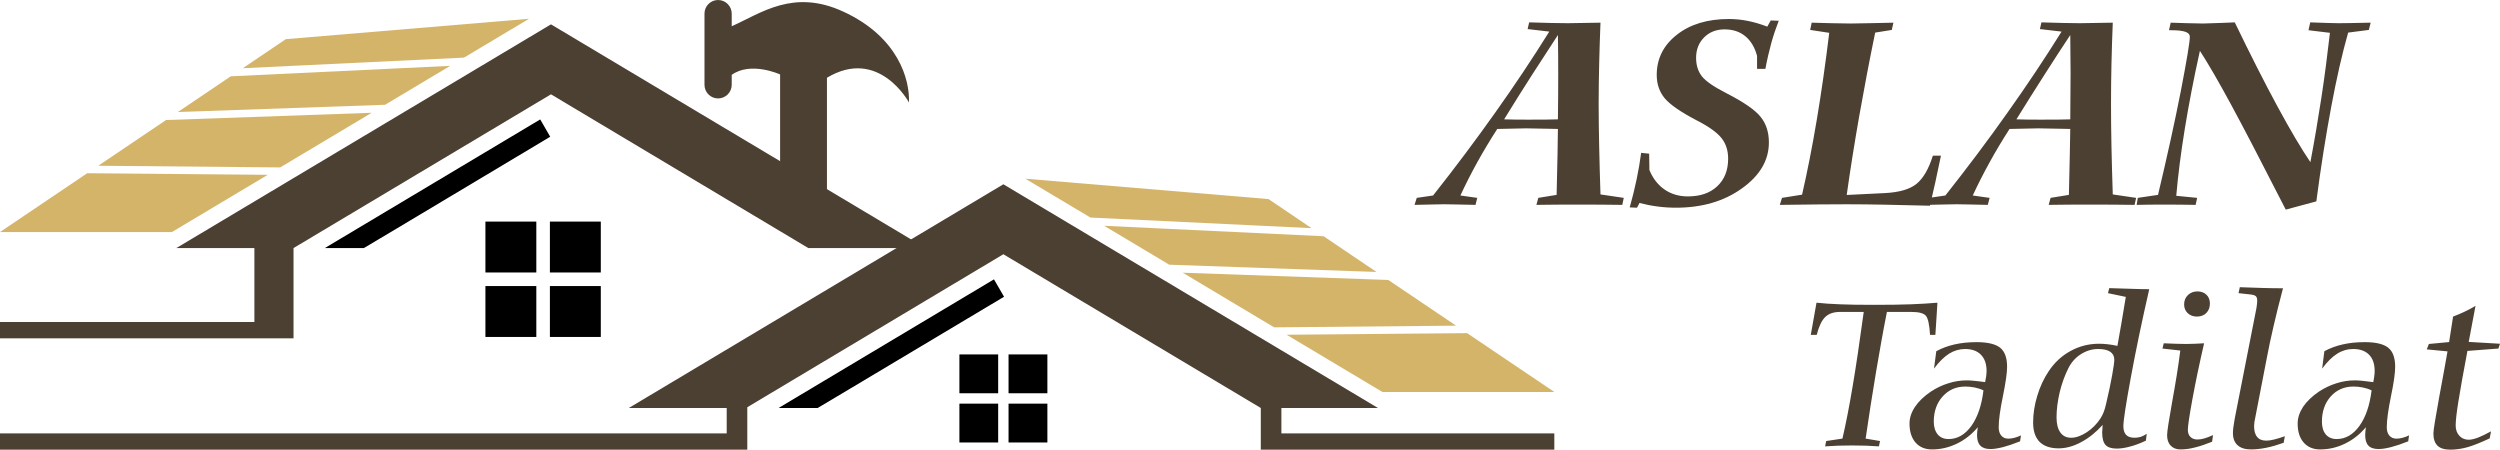
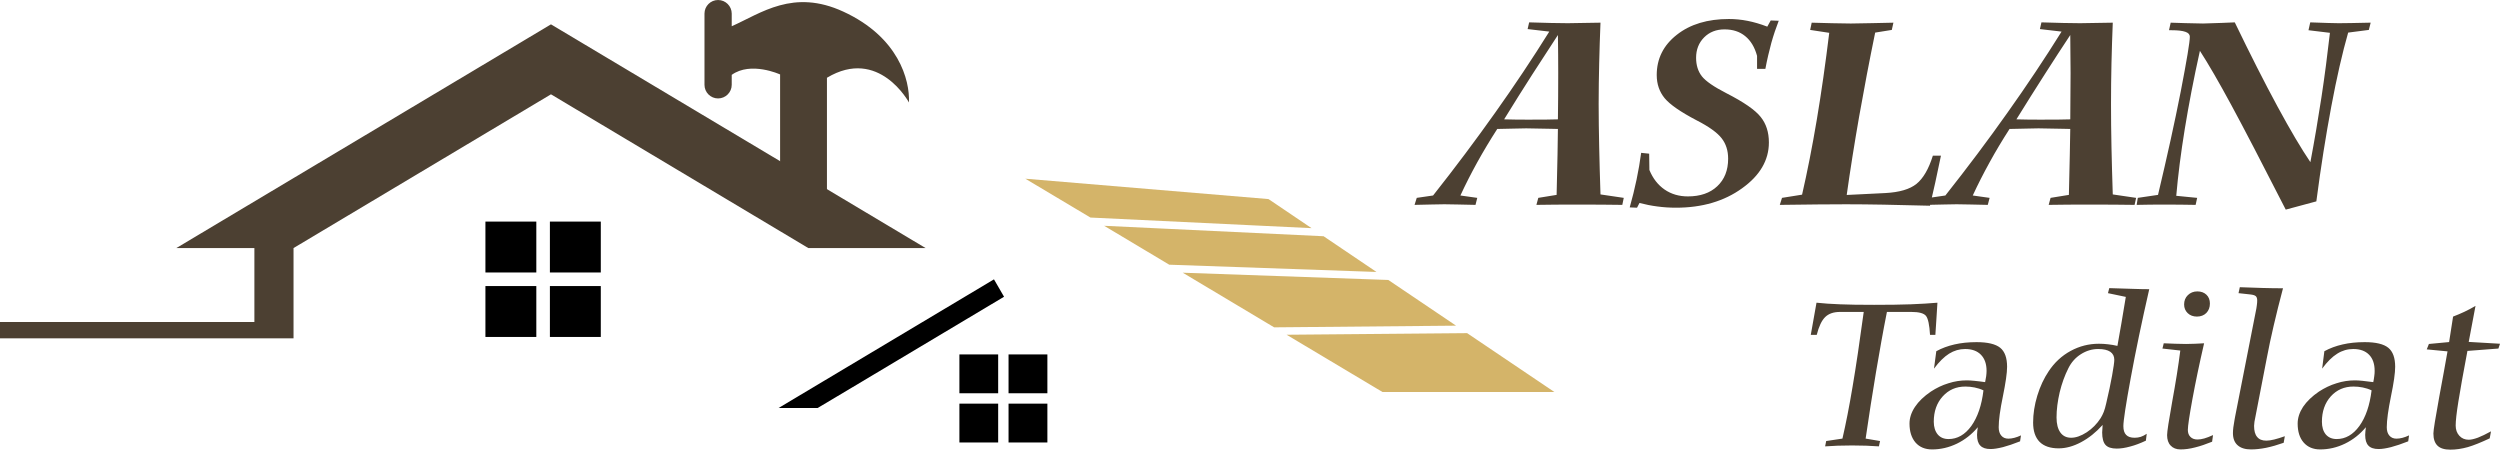
<svg xmlns="http://www.w3.org/2000/svg" xml:space="preserve" width="327.653mm" height="58.933mm" version="1.1" style="shape-rendering:geometricPrecision; text-rendering:geometricPrecision; image-rendering:optimizeQuality; fill-rule:evenodd; clip-rule:evenodd" viewBox="0 0 32765 5893">
  <defs>
    <style type="text/css">
   
    .fil1 {fill:none}
    .fil0 {fill:black}
    .fil3 {fill:#4C4032}
    .fil2 {fill:#D4B469}
    .fil4 {fill:#4C4032;fill-rule:nonzero}
   
  </style>
  </defs>
  <g id="Layer_x0020_1">
    <g id="_2402359995104">
      <g>
-         <polygon class="fil0" points="7211,1792 5209,2989 4769,3251 4257,3251 7080,1565 " />
-         <polygon class="fil1" points="7789,2792 7766,2779 7781,2779 " />
-         <path class="fil2" d="M6933 246l-852 509 -2899 139 564 -381 3187 -267zm-1033 617l-853 510 -2716 95 693 -468 2876 -137zm-1029 615l-1199 716 -2384 -22 888 -599 2695 -95zm-1362 813l-1256 750 -2253 0 1143 -771 2366 21z" />
        <polygon class="fil3" points="7221,319 12131,3251 10594,3251 7221,1236 3847,3251 3847,4220 3847,4434 3334,4434 0,4434 0,4220 3334,4220 3334,3251 2311,3251 " />
        <path class="fil0" d="M6362 2904l667 0 0 667 -667 0 0 -667zm1512 0l-667 0 0 667 667 0 0 -667zm-1512 1512l667 0 0 -667 -667 0 0 667zm1512 0l-667 0 0 -667 667 0 0 667z" />
        <polygon class="fil0" points="13159,3889 11156,5085 10716,5347 10204,5347 13027,3661 " />
-         <polygon class="fil1" points="13736,4888 13713,4875 13728,4875 " />
        <path class="fil2" d="M13438 2342l853 509 2898 139 -564 -381 -3187 -267zm1033 617l853 510 2716 95 -693 -468 -2876 -137zm1030 615l1198 716 2384 -22 -888 -599 -2694 -95zm1361 813l1256 750 2253 0 -1143 -771 -2366 21z" />
-         <polygon class="fil3" points="13150,2415 8241,5347 9524,5347 9524,5680 0,5680 0,5893 9524,5893 9794,5893 9794,5680 9794,5337 13150,3332 16524,5347 16524,5680 16524,5893 16794,5893 20371,5893 20371,5680 16794,5680 16794,5347 18060,5347 " />
        <path class="fil0" d="M12574 4645l508 0 0 509 -508 0 0 -509zm1153 0l-509 0 0 509 509 0 0 -509zm-1153 1154l508 0 0 -509 -508 0 0 509zm1153 0l-509 0 0 -509 509 0 0 509z" />
        <path class="fil3" d="M9411 0l0 0c98,0 179,80 179,178l0 166c386,-172 806,-494 1462,-192 724,333 873,895 861,1191 0,0 -394,-732 -1075,-324l0 1667 -614 0 0 -1712 -4 0c0,0 -380,-173 -630,7l0 131c0,98 -81,178 -179,178l0 0c-98,0 -178,-80 -178,-178l0 -934c0,-98 80,-178 178,-178z" />
      </g>
      <g>
        <path class="fil4" d="M19713 1564c50,2 99,2 148,3 48,0 102,1 163,1 109,0 191,-1 246,-1 54,-1 104,-1 148,-3 2,-105 2,-207 3,-305 1,-98 1,-199 1,-303 0,-77 0,-157 -1,-240 -1,-83 -1,-168 -3,-257 -104,158 -215,330 -334,514 -118,184 -242,381 -371,591zm-1174 1121l29 -92 214 -31c291,-368 562,-730 815,-1087 253,-356 489,-710 708,-1061l-284 -33 20 -88c107,4 202,6 287,8 84,2 157,3 220,3 72,0 193,-2 363,-6 29,-1 50,-1 65,-1 -7,178 -13,356 -17,533 -4,177 -7,354 -7,532 0,178 3,366 7,564 4,197 10,404 17,622l305 45 -19 92c-88,-2 -179,-2 -274,-3 -94,0 -224,-1 -388,-1 -66,0 -138,1 -216,1 -78,1 -160,1 -248,3l25 -92 240 -39c5,-235 9,-413 12,-531 2,-120 4,-230 5,-333 -19,0 -48,-1 -88,-2 -160,-4 -268,-6 -327,-6 -16,0 -66,1 -151,3 -85,2 -161,3 -229,5 -94,146 -181,291 -262,437 -80,145 -154,290 -221,435l221 31 -23 92c-58,-2 -134,-3 -229,-5 -94,-1 -154,-3 -179,-3 -23,0 -80,2 -169,3 -90,2 -164,3 -222,5zm2948 -25l-32 62 -96 -4c35,-124 65,-245 90,-365 25,-119 45,-236 60,-350l105 11 3 214c46,111 112,196 199,256 87,60 189,90 305,90 162,0 291,-44 385,-133 95,-89 143,-209 143,-361 0,-106 -28,-195 -86,-269 -57,-73 -166,-152 -327,-234 -210,-110 -349,-206 -419,-290 -69,-84 -104,-186 -104,-304 0,-214 88,-390 263,-527 176,-139 404,-207 683,-207 81,0 162,8 244,24 82,16 168,41 259,76l45 -81 105 4c-35,90 -68,187 -97,290 -28,104 -55,217 -78,340l-109 0 0 -170c-31,-114 -83,-200 -156,-259 -72,-59 -162,-88 -271,-88 -108,0 -197,35 -267,105 -70,71 -105,160 -105,267 0,97 25,177 75,242 51,65 159,139 323,223 227,116 376,219 448,310 72,89 108,201 108,335 0,232 -117,433 -352,601 -234,169 -523,254 -865,254 -83,0 -164,-5 -244,-16 -80,-10 -158,-26 -235,-46zm1839 25l29 -92 263 -42c68,-297 133,-624 193,-982 60,-357 114,-737 163,-1139l-250 -38 20 -95c94,3 183,6 267,7 85,2 167,4 245,4 64,0 160,-2 287,-5 128,-3 218,-5 272,-6l-21 95 -218 35c-77,374 -146,738 -209,1094 -62,355 -117,699 -164,1034l506 -25c185,-10 321,-50 408,-120 88,-71 160,-194 215,-370l106 0c-26,126 -51,244 -75,354 -24,110 -47,210 -69,302 -226,-6 -427,-11 -605,-14 -177,-3 -342,-5 -493,-5 -117,0 -239,1 -368,2 -129,1 -297,3 -502,6zm3101 -1121c50,2 100,2 148,3 48,0 103,1 163,1 110,0 192,-1 246,-1 55,-1 105,-1 149,-3 1,-105 2,-207 2,-305 1,-98 2,-199 2,-303 0,-77 -1,-157 -2,-240 0,-83 -1,-168 -2,-257 -105,158 -216,330 -334,514 -118,184 -242,381 -372,591zm-1173 1121l29 -92 213 -31c291,-368 563,-730 815,-1087 253,-356 489,-710 708,-1061l-284 -33 20 -88c107,4 202,6 287,8 85,2 158,3 220,3 72,0 193,-2 363,-6 29,-1 51,-1 65,-1 -7,178 -13,356 -17,533 -4,177 -6,354 -6,532 0,178 2,366 6,564 4,197 10,404 17,622l306 45 -20 92c-88,-2 -179,-2 -273,-3 -95,0 -224,-1 -388,-1 -67,0 -139,1 -217,1 -78,1 -160,1 -248,3l25 -92 240 -39c6,-235 10,-413 12,-531 3,-120 5,-230 6,-333 -19,0 -49,-1 -89,-2 -159,-4 -268,-6 -327,-6 -15,0 -66,1 -151,3 -84,2 -160,3 -229,5 -94,146 -181,291 -261,437 -80,145 -154,290 -221,435l221 31 -24 92c-57,-2 -134,-3 -228,-5 -95,-1 -155,-3 -180,-3 -23,0 -79,2 -169,3 -90,2 -163,3 -221,5zm2749 0l15 -92 265 -39c118,-496 218,-948 298,-1356 79,-409 119,-648 119,-717 0,-29 -19,-51 -58,-64 -39,-14 -99,-21 -181,-21l-34 0 22 -99c30,1 94,3 191,6 98,3 176,5 233,5 37,0 120,-3 247,-8 72,-3 128,-6 169,-7 203,420 389,787 560,1103 171,316 315,558 431,729 54,-286 102,-569 145,-851 43,-282 79,-563 111,-844l-281 -34 23 -103c94,4 171,6 233,8 60,2 108,3 141,3 86,0 222,-3 405,-7l13 0 -24 95 -271 35c-76,266 -150,589 -221,968 -71,379 -137,793 -196,1244l-401 108c-316,-619 -555,-1078 -717,-1377 -162,-299 -298,-534 -408,-704 -81,363 -146,704 -198,1022 -52,319 -89,612 -112,878l274 27 -20 92c-68,-2 -135,-2 -203,-3 -67,0 -147,-1 -238,-1 -50,0 -102,1 -157,1 -56,1 -113,1 -175,3z" />
        <path class="fil4" d="M23920 5850l14 -70 213 -32c44,-190 89,-417 133,-681 45,-264 93,-590 146,-979l-310 0c-84,0 -149,22 -195,67 -46,45 -83,123 -111,234l-78 0 75 -422c93,10 196,17 308,21 112,5 261,7 447,7 190,0 350,-2 481,-7 130,-5 247,-12 349,-21 -5,78 -10,152 -14,223 -5,70 -9,137 -13,199l-70 0c-8,-131 -25,-214 -53,-249 -28,-35 -92,-52 -192,-52l-320 0c-50,251 -97,517 -144,795 -46,278 -92,566 -135,865l189 32 -15 70c-53,-4 -109,-7 -167,-9 -58,-2 -120,-3 -185,-3 -67,0 -129,1 -187,3 -57,2 -112,5 -166,9zm2075 -734c-37,-18 -76,-30 -116,-38 -39,-8 -80,-12 -121,-12 -121,0 -219,43 -297,129 -78,86 -117,197 -117,332 0,70 18,126 52,167 34,40 81,60 142,60 115,0 215,-57 298,-171 82,-115 136,-271 159,-467zm-74 483c-77,92 -168,164 -273,215 -106,51 -214,76 -326,76 -92,0 -164,-30 -217,-90 -52,-61 -79,-143 -79,-249 0,-74 24,-147 72,-219 48,-72 118,-139 208,-200 73,-48 150,-85 230,-109 80,-26 160,-38 241,-38 27,0 60,2 99,6 39,4 86,9 141,17 6,-27 10,-53 14,-78 3,-25 5,-48 5,-69 0,-92 -25,-162 -74,-212 -49,-50 -118,-75 -207,-75 -74,0 -144,20 -210,61 -65,41 -131,106 -198,196l30 -228c72,-40 152,-69 239,-89 87,-20 183,-30 289,-30 146,0 249,25 310,74 60,49 90,132 90,249 0,81 -19,210 -55,387 -37,178 -55,313 -55,405 0,47 11,84 34,110 22,27 54,40 93,40 24,0 50,-4 78,-11 28,-7 57,-18 87,-32l-12 78c-85,34 -160,59 -224,76 -65,16 -119,25 -163,25 -62,0 -106,-15 -134,-45 -29,-29 -43,-76 -43,-140 0,-15 1,-31 3,-48 2,-18 4,-35 7,-53zm1223 138c63,0 131,-24 205,-72 73,-48 134,-110 182,-185 16,-25 29,-53 41,-82 11,-29 22,-66 32,-112 32,-136 58,-258 77,-364 19,-107 29,-175 29,-207 0,-46 -18,-81 -53,-105 -36,-24 -89,-36 -158,-36 -81,0 -156,23 -227,68 -71,45 -125,106 -164,184 -48,95 -86,200 -114,316 -27,116 -41,226 -41,329 0,85 17,151 50,197 33,46 80,69 141,69zm413 -168c-87,97 -181,172 -282,226 -101,54 -199,81 -294,81 -110,0 -194,-29 -250,-85 -57,-58 -85,-142 -85,-253 0,-114 18,-231 55,-353 37,-121 87,-228 150,-321 75,-113 171,-202 287,-265 116,-63 239,-94 370,-94 39,0 78,2 119,7 41,4 82,12 124,21 33,-183 69,-391 107,-625l3 -17 -234 -49 17 -66c134,5 241,8 321,10 81,3 148,4 203,4 -98,428 -179,817 -243,1166 -64,348 -96,558 -96,628 0,52 12,91 36,115 24,26 62,38 112,38 28,0 54,-4 80,-12 26,-9 52,-22 78,-40l-11 90c-72,34 -140,60 -206,77 -65,18 -124,27 -176,27 -69,0 -118,-16 -147,-48 -29,-32 -44,-87 -44,-163 0,-17 2,-45 5,-84 0,-6 0,-11 1,-15zm1018 -975l-234 -26 17 -69c52,3 102,5 150,6 48,2 96,3 143,3 40,0 81,-1 121,-3 40,-1 78,-3 115,-6 -62,269 -113,513 -153,731 -40,219 -60,354 -60,404 0,39 11,70 34,92 22,23 54,34 93,34 27,0 57,-5 89,-14 32,-9 70,-24 114,-44l-12 87c-80,32 -154,58 -224,75 -69,18 -133,26 -190,26 -55,0 -98,-17 -129,-50 -32,-33 -47,-79 -47,-138 0,-45 23,-192 67,-439 45,-246 81,-469 106,-669zm50 -604c0,-49 16,-90 49,-122 33,-32 74,-49 124,-49 50,0 90,15 120,44 30,29 45,67 45,115 0,51 -16,92 -47,124 -31,31 -73,47 -123,47 -49,0 -90,-15 -121,-45 -31,-30 -47,-68 -47,-114zm713 -148l17 -78c101,4 201,7 297,10 97,3 186,4 269,4 -46,175 -87,337 -122,489 -35,151 -66,294 -91,429l-143 738c-9,40 -15,71 -18,93 -3,23 -5,41 -5,54 0,65 13,114 40,145 26,33 66,49 120,49 29,0 64,-5 104,-15 40,-10 86,-24 139,-43l-15 86c-82,29 -159,51 -231,66 -71,14 -137,21 -197,21 -76,0 -135,-18 -176,-55 -41,-36 -61,-90 -61,-159 0,-43 7,-100 21,-174 4,-20 6,-34 8,-44l271 -1379c6,-26 10,-52 13,-77 4,-26 5,-47 5,-65 0,-25 -6,-44 -18,-55 -11,-11 -35,-19 -72,-23l-155 -17zm1744 1274c-38,-18 -76,-30 -116,-38 -40,-8 -80,-12 -122,-12 -120,0 -219,43 -297,129 -77,86 -116,197 -116,332 0,70 17,126 51,167 35,40 82,60 142,60 116,0 215,-57 298,-171 83,-115 136,-271 160,-467zm-75 483c-77,92 -168,164 -273,215 -105,51 -214,76 -326,76 -91,0 -163,-30 -216,-90 -53,-61 -79,-143 -79,-249 0,-74 24,-147 71,-219 49,-72 118,-139 208,-200 74,-48 150,-85 230,-109 80,-26 161,-38 242,-38 26,0 59,2 98,6 39,4 86,9 142,17 6,-27 10,-53 13,-78 4,-25 5,-48 5,-69 0,-92 -24,-162 -73,-212 -49,-50 -118,-75 -207,-75 -75,0 -145,20 -210,61 -66,41 -132,106 -198,196l29 -228c73,-40 152,-69 240,-89 87,-20 183,-30 289,-30 146,0 249,25 309,74 60,49 90,132 90,249 0,81 -18,210 -55,387 -36,178 -55,313 -55,405 0,47 11,84 34,110 23,27 54,40 93,40 25,0 51,-4 79,-11 27,-7 56,-18 86,-32l-11 78c-85,34 -161,59 -225,76 -64,16 -118,25 -163,25 -61,0 -106,-15 -134,-45 -28,-29 -42,-76 -42,-140 0,-15 1,-31 3,-48 2,-18 4,-35 6,-53zm1070 -994l-272 -26 28 -71 265 -25 52 -334c50,-19 99,-40 149,-63 49,-23 97,-49 145,-77l-89 472 410 24 -21 63 -406 31c-56,294 -95,516 -119,666 -24,150 -35,253 -35,312 0,54 16,99 48,134 32,35 73,52 123,52 31,0 70,-9 120,-27 48,-19 106,-46 172,-83l-17 92c-113,53 -209,92 -288,115 -79,22 -155,33 -227,33 -77,0 -133,-17 -169,-52 -36,-35 -54,-88 -54,-160 0,-42 26,-202 77,-482 45,-239 80,-437 108,-594z" />
      </g>
    </g>
  </g>
</svg>